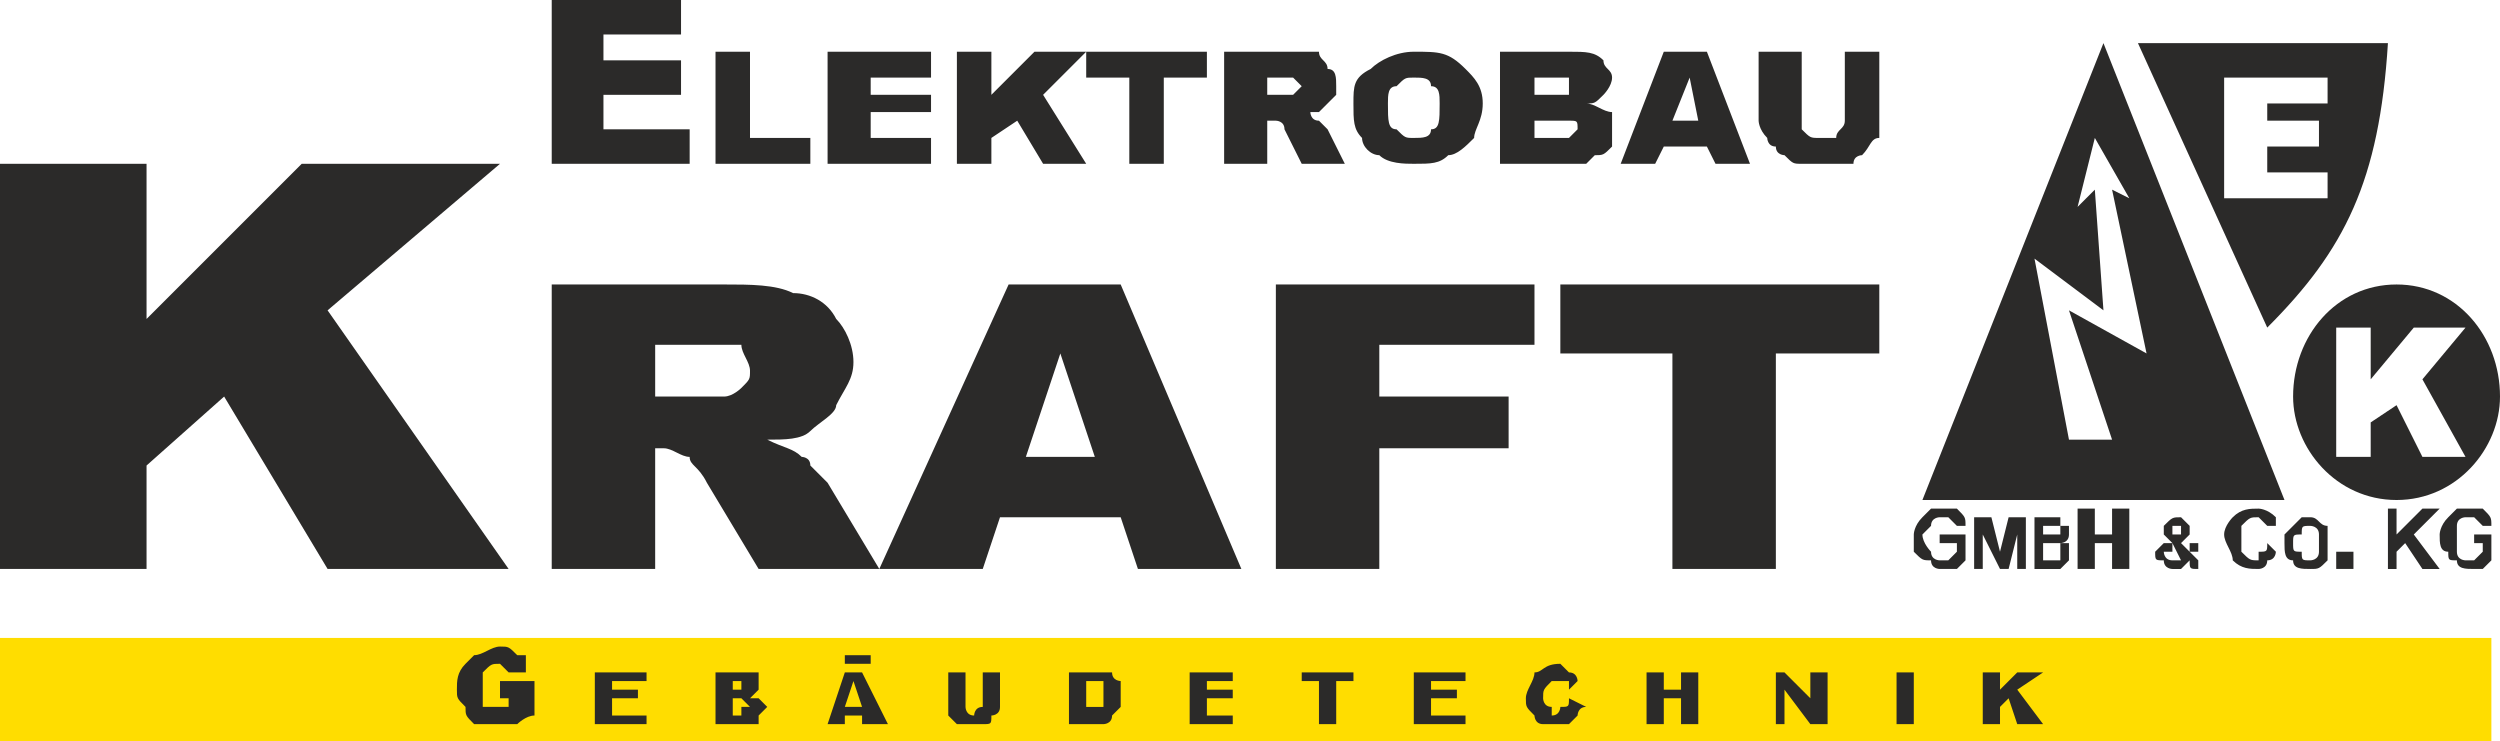
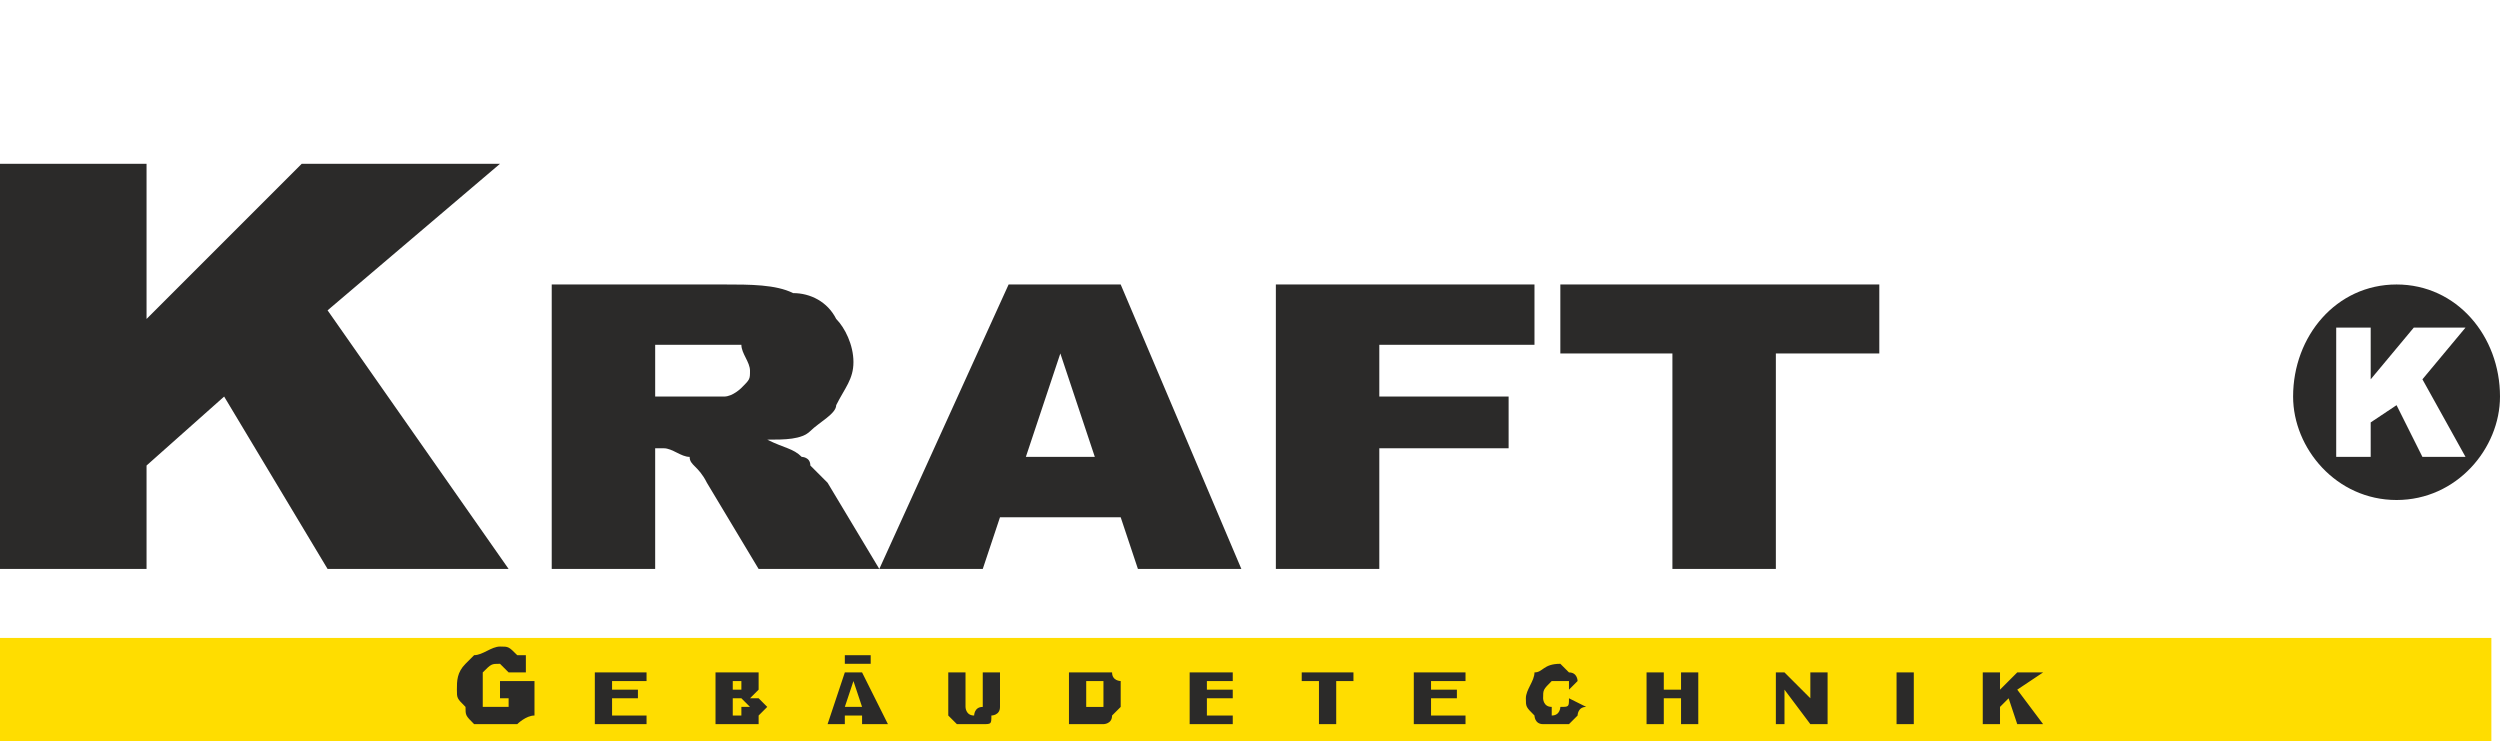
<svg xmlns="http://www.w3.org/2000/svg" xml:space="preserve" width="290px" height="86px" version="1.1" style="shape-rendering:geometricPrecision; text-rendering:geometricPrecision; image-rendering:optimizeQuality; fill-rule:evenodd; clip-rule:evenodd" viewBox="0 0 290 86">
  <defs>
    <style type="text/css">
   
    .fil1 {fill:#2B2A29}
    .fil0 {fill:#FFDD00}
    .fil3 {fill:#2B2A29;fill-rule:nonzero}
    .fil2 {fill:#2B2A29;fill-rule:nonzero}
   
  </style>
  </defs>
  <g id="Ebene_x0020_1">
    <g id="_996647344">
      <polygon class="fil0" points="0,74 289,74 289,86 0,86 " />
      <g>
        <g>
          <g>
-             <path class="fil1" d="M244 36l-1 -14 -2 2 2 -8 4 7 -2 -1 4 19 -9 -5 5 15 -5 0 -4 -21 8 6zm-21 22l42 0 -21 -53 -21 53z" />
            <path class="fil1" d="M278 33c7,0 12,6 12,13 0,6 -5,12 -12,12 -7,0 -12,-6 -12,-12 0,-7 5,-13 12,-13zm-7 5l0 15 4 0 0 -4 3 -2 3 6 5 0 -5 -9 5 -6 -6 0 -5 6 0 -6 -4 0z" />
-             <path class="fil2" d="M258 9l12 0 0 3 -7 0 0 2 6 0 0 3 -6 0 0 3 7 0 0 3 -12 0 0 -14zm19 -4l-29 0 15 33c9,-9 13,-17 14,-33z" />
          </g>
          <path class="fil2" d="M64 66l0 -33 20 0c3,0 6,0 8,1 2,0 4,1 5,3 1,1 2,3 2,5 0,2 -1,3 -2,5 0,1 -2,2 -3,3 -1,1 -3,1 -5,1 2,1 3,1 4,2 0,0 1,0 1,1 1,1 2,2 2,2l6 10 -14 0 -6 -10c-1,-2 -2,-2 -2,-3 -1,0 -2,-1 -3,-1l-1 0 0 14 -12 0zm12 -20l5 0c0,0 1,0 3,0 1,0 2,-1 2,-1 1,-1 1,-1 1,-2 0,-1 -1,-2 -1,-3 -1,0 -3,0 -5,0l-5 0 0 6zm54 14l-14 0 -2 6 -12 0 15 -33 13 0 14 33 -12 0 -2 -6zm-3 -7l-4 -12 -4 12 8 0zm21 -20l30 0 0 7 -18 0 0 6 15 0 0 6 -15 0 0 14 -12 0 0 -33zm33 0l37 0 0 8 -12 0 0 25 -12 0 0 -25 -13 0 0 -8zm-181 -14l17 0 0 18 18 -18 23 0 -20 17 21 30 -21 0 -12 -20 -9 8 0 12 -17 0 0 -47z" />
          <g>
            <path class="fil2" d="M69 78l6 0 0 1 -4 0 0 1 3 0 0 1 -3 0 0 2 4 0 0 1 -6 0 0 -6zm14 0l3 0c1,0 1,0 2,0 0,0 0,1 0,1 0,1 0,1 0,1 0,0 0,0 -1,1 1,0 1,0 1,0 0,0 1,1 1,1 0,0 -1,1 -1,1 0,0 0,1 0,1 0,0 -1,0 -1,0 -1,0 -1,0 -1,0l-3 0 0 -6zm2 2l0 0c1,0 1,0 1,0 0,0 0,0 0,-1 0,0 0,0 0,0 0,0 0,0 0,0l-1 0 0 1zm0 3l1 0c0,0 0,0 0,-1 1,0 1,0 1,0 0,0 0,0 -1,-1 0,0 0,0 0,0l-1 0 0 2zm15 0l-2 0 0 1 -2 0 2 -6 2 0 3 6 -3 0 0 -1zm0 -1l-1 -3 -1 3 2 0zm-2 -6l1 0 0 1 -1 0 0 -1zm1 0l2 0 0 1 -2 0 0 -1zm15 2l2 0 0 3c0,1 0,1 0,1 0,1 -1,1 -1,1 0,1 0,1 -1,1 0,0 -1,0 -1,0 0,0 -1,0 -1,0 0,0 -1,0 -1,0 0,0 -1,-1 -1,-1 0,0 0,0 0,-1 0,0 0,0 0,-1l0 -3 2 0 0 3c0,1 0,1 0,1 0,0 0,1 1,1 0,0 0,-1 1,-1 0,0 0,0 0,-1l0 -3zm10 0l3 0c1,0 1,0 1,0 1,0 1,0 1,0 0,1 1,1 1,1 0,1 0,1 0,2 0,0 0,1 0,1 -1,1 -1,1 -1,1 0,1 -1,1 -1,1 0,0 -1,0 -1,0l-3 0 0 -6zm2 1l0 3 0 0c1,0 1,0 1,0 1,0 1,0 1,0 0,0 0,-1 0,-1 0,-1 0,-1 0,-2 -1,0 -1,0 -2,0l0 0zm12 -1l5 0 0 1 -3 0 0 1 3 0 0 1 -3 0 0 2 3 0 0 1 -5 0 0 -6zm13 0l6 0 0 1 -2 0 0 5 -2 0 0 -5 -2 0 0 -1zm13 0l6 0 0 1 -4 0 0 1 3 0 0 1 -3 0 0 2 4 0 0 1 -6 0 0 -6zm18 3l2 1c-1,0 -1,1 -1,1 0,0 -1,1 -1,1 0,0 -1,0 -1,0 -1,0 -2,0 -2,0 -1,0 -1,-1 -1,-1 -1,-1 -1,-1 -1,-2 0,-1 1,-2 1,-3 1,0 1,-1 3,-1 0,0 1,1 1,1 1,0 1,1 1,1l-1 1c0,0 0,-1 0,-1 -1,0 -1,0 -1,0 0,0 0,0 0,0 -1,0 -1,0 -1,0 -1,1 -1,1 -1,2 0,0 0,1 1,1 0,0 0,1 0,1 1,0 1,-1 1,-1 1,0 1,0 1,-1zm9 -3l2 0 0 2 2 0 0 -2 2 0 0 6 -2 0 0 -3 -2 0 0 3 -2 0 0 -6zm15 0l1 0 3 3 0 -3 2 0 0 6 -2 0 -3 -4 0 4 -1 0 0 -6zm14 0l2 0 0 6 -2 0 0 -6zm10 0l2 0 0 2 2 -2 3 0 -3 2 3 4 -3 0 -1 -3 -1 1 0 2 -2 0 0 -6z" />
            <path class="fil2" d="M58 81l0 -2 4 0 0 4c-1,0 -2,1 -2,1 -1,0 -2,0 -3,0 -1,0 -1,0 -2,0 -1,-1 -1,-1 -1,-2 -1,-1 -1,-1 -1,-2 0,-1 0,-2 1,-3 0,0 1,-1 1,-1 1,0 2,-1 3,-1 1,0 1,0 2,1 0,0 0,0 1,0 0,1 0,1 0,2l-2 0c0,0 0,0 -1,-1 0,0 0,0 0,0 -1,0 -1,0 -2,1 0,0 0,1 0,2 0,1 0,1 0,2 1,0 1,0 2,0 0,0 0,0 0,0 1,0 1,0 1,0l0 -1 -1 0z" />
          </g>
          <g>
-             <polygon class="fil2" points="64,0 79,0 79,4 70,4 70,7 79,7 79,11 70,11 70,15 80,15 80,19 64,19 " />
-             <path class="fil2" d="M83 6l4 0 0 10 7 0 0 3 -11 0 0 -13zm13 0l12 0 0 3 -7 0 0 2 7 0 0 2 -7 0 0 3 7 0 0 3 -12 0 0 -13zm15 0l4 0 0 5 5 -5 6 0 -5 5 5 8 -5 0 -3 -5 -3 2 0 3 -4 0 0 -13zm15 0l14 0 0 3 -5 0 0 10 -4 0 0 -10 -5 0 0 -3zm16 13l0 -13 7 0c2,0 3,0 4,0 0,1 1,1 1,2 1,0 1,1 1,2 0,0 0,1 0,1 -1,1 -1,1 -2,2 0,0 -1,0 -1,0 0,0 0,1 1,1 0,0 0,0 0,0 1,1 1,1 1,1l2 4 -5 0 -2 -4c0,-1 -1,-1 -1,-1 0,0 -1,0 -1,0l0 0 0 5 -5 0zm5 -8l1 0c1,0 1,0 2,0 0,0 0,0 0,0 0,0 1,-1 1,-1 0,0 -1,-1 -1,-1 0,0 -1,0 -2,0l-1 0 0 2zm10 1c0,-2 0,-3 2,-4 1,-1 3,-2 5,-2 3,0 4,0 6,2 1,1 2,2 2,4 0,2 -1,3 -1,4 -1,1 -2,2 -3,2 -1,1 -2,1 -4,1 -1,0 -3,0 -4,-1 -1,0 -2,-1 -2,-2 -1,-1 -1,-2 -1,-4zm4 0c0,2 0,3 1,3 1,1 1,1 2,1 1,0 2,0 2,-1 1,0 1,-1 1,-3 0,-1 0,-2 -1,-2 0,-1 -1,-1 -2,-1 -1,0 -1,0 -2,1 -1,0 -1,1 -1,2zm13 -6l8 0c2,0 3,0 4,1 0,1 1,1 1,2 0,1 -1,2 -1,2 -1,1 -1,1 -2,1 1,0 2,1 3,1 0,1 0,1 0,2 0,1 0,1 0,2 -1,1 -1,1 -2,1 0,0 -1,1 -1,1 -1,0 -2,0 -2,0l-8 0 0 -13zm4 5l2 0c1,0 2,0 2,0 0,0 0,-1 0,-1 0,0 0,-1 0,-1 0,0 -1,0 -2,0l-2 0 0 2zm0 5l3 0c1,0 1,0 1,0 1,-1 1,-1 1,-1 0,-1 0,-1 -1,-1 0,0 0,0 -1,0l-3 0 0 2zm20 1l-5 0 -1 2 -4 0 5 -13 5 0 5 13 -4 0 -1 -2zm-1 -3l-1 -5 -2 5 3 0zm17 -8l4 0 0 8c0,0 0,1 0,2 -1,0 -1,1 -2,2 0,0 -1,0 -1,1 -1,0 -2,0 -4,0 0,0 -1,0 -2,0 -1,0 -1,0 -2,-1 0,0 -1,0 -1,-1 -1,0 -1,-1 -1,-1 -1,-1 -1,-2 -1,-2l0 -8 5 0 0 8c0,1 0,1 0,1 1,1 1,1 2,1 1,0 1,0 2,0 0,-1 1,-1 1,-2l0 -8z" />
-           </g>
+             </g>
        </g>
-         <path class="fil3" d="M225 63l0 -1 3 0 0 3c0,0 0,0 -1,1 0,0 -1,0 -2,0 0,0 -1,0 -1,-1 -1,0 -1,0 -2,-1 0,0 0,-1 0,-2 0,0 0,-1 1,-2 0,0 0,0 1,-1 0,0 1,0 1,0 1,0 2,0 2,0 1,1 1,1 1,2l-1 0c0,0 0,0 -1,-1 0,0 0,0 -1,0 0,0 -1,0 -1,1 0,0 -1,1 -1,1 0,1 1,2 1,2 0,1 1,1 1,1 1,0 1,0 1,0 1,-1 1,-1 1,-1l0 -1 -2 0zm16 3l0 -7 2 0 0 3 2 0 0 -3 2 0 0 7 -2 0 0 -3 -2 0 0 3 -2 0zm22 -3l1 1c0,0 0,1 -1,1 0,1 -1,1 -1,1 -1,0 -2,0 -3,-1 0,-1 -1,-2 -1,-3 0,-1 1,-2 1,-2 1,-1 2,-1 3,-1 0,0 1,0 2,1 0,0 0,0 0,1l-1 0c0,0 0,0 -1,-1 0,0 0,0 0,0 -1,0 -1,0 -2,1 0,0 0,1 0,1 0,1 0,2 0,2 1,1 1,1 2,1 0,0 0,0 0,-1 1,0 1,0 1,-1zm8 3l0 -2 2 0 0 2 -2 0zm6 0l0 -7 1 0 0 3 3 -3 2 0 -3 3 3 4 -2 0 -2 -3 -1 1 0 2 -1 0zm10 -3l0 -1 2 0 0 3c0,0 0,0 -1,1 0,0 -1,0 -1,0 -1,0 -2,0 -2,-1 -1,0 -1,0 -1,-1 -1,0 -1,-1 -1,-2 0,0 0,-1 1,-2 0,0 0,0 1,-1 0,0 1,0 1,0 1,0 2,0 2,0 1,1 1,1 1,2l-1 0c0,0 0,0 -1,-1 0,0 0,0 -1,0 0,0 -1,0 -1,1 0,0 0,1 0,1 0,1 0,2 0,2 0,1 1,1 1,1 1,0 1,0 1,0 1,-1 1,-1 1,-1l0 -1 -1 0zm-58 3l0 -6 2 0 1 4 1 -4 2 0 0 6 -1 0 0 -4 -1 4 -1 0 -2 -4 0 4 -1 0zm7 -6l2 0c0,0 1,0 1,0 0,0 0,1 0,1 1,0 1,0 1,0 0,0 0,0 0,1 0,0 0,0 0,0 0,1 -1,1 -1,1 1,0 1,0 1,0 0,1 0,1 0,1 0,0 0,1 0,1 0,0 0,0 0,0 -1,1 -1,1 -1,1 0,0 -1,0 -1,0l-2 0 0 -6zm1 1l0 1 1 0c0,0 0,0 0,0 1,0 1,0 1,0 0,0 0,0 0,0 0,0 0,0 0,-1 0,0 0,0 -1,0 0,0 0,0 -1,0l0 0zm0 2l0 2 1 0c0,0 0,0 1,0 0,0 0,0 0,0 0,-1 0,-1 0,-1 0,0 0,0 0,0 0,0 0,0 0,-1 0,0 -1,0 -1,0l-1 0zm28 0c0,0 0,-1 0,-1 1,-1 1,-1 1,-1 0,0 0,0 1,-1 0,0 0,0 1,0 1,0 1,1 2,1 0,0 0,1 0,2 0,1 0,2 0,2 -1,1 -1,1 -2,1 -1,0 -2,0 -2,-1 -1,0 -1,-1 -1,-2zm1 0c0,1 0,1 1,1 0,1 0,1 1,1 0,0 1,0 1,-1 0,0 0,0 0,-1 0,-1 0,-1 0,-1 0,-1 -1,-1 -1,-1 -1,0 -1,0 -1,1 -1,0 -1,0 -1,1zm-11 2l0 1c-1,0 -1,0 -1,-1 0,0 -1,1 -1,1 0,0 0,0 -1,0 0,0 -1,0 -1,-1 -1,0 -1,0 -1,-1 0,0 0,0 1,-1 0,0 0,0 1,0 -1,-1 -1,-1 -1,-1 0,0 0,0 0,-1 0,0 0,0 0,0 1,-1 1,-1 2,-1 0,0 0,0 1,1 0,0 0,0 0,1 0,0 0,0 0,0 0,0 -1,1 -1,1l1 1c0,0 0,-1 0,-1l1 0c0,1 0,1 0,1 0,0 0,0 -1,0 1,1 1,1 1,1 0,0 0,0 0,0zm-2 -3l0 0c0,0 0,0 0,0 0,-1 0,-1 0,-1 0,0 0,0 0,0 -1,0 -1,0 -1,0 0,0 0,0 0,0 0,1 0,1 0,1l1 0zm-1 1c0,0 0,1 0,1 -1,0 -1,0 -1,0 0,0 0,1 1,1 0,0 0,0 0,0 0,0 1,0 1,0 0,0 0,0 0,0l-1 -2z" />
      </g>
    </g>
  </g>
</svg>